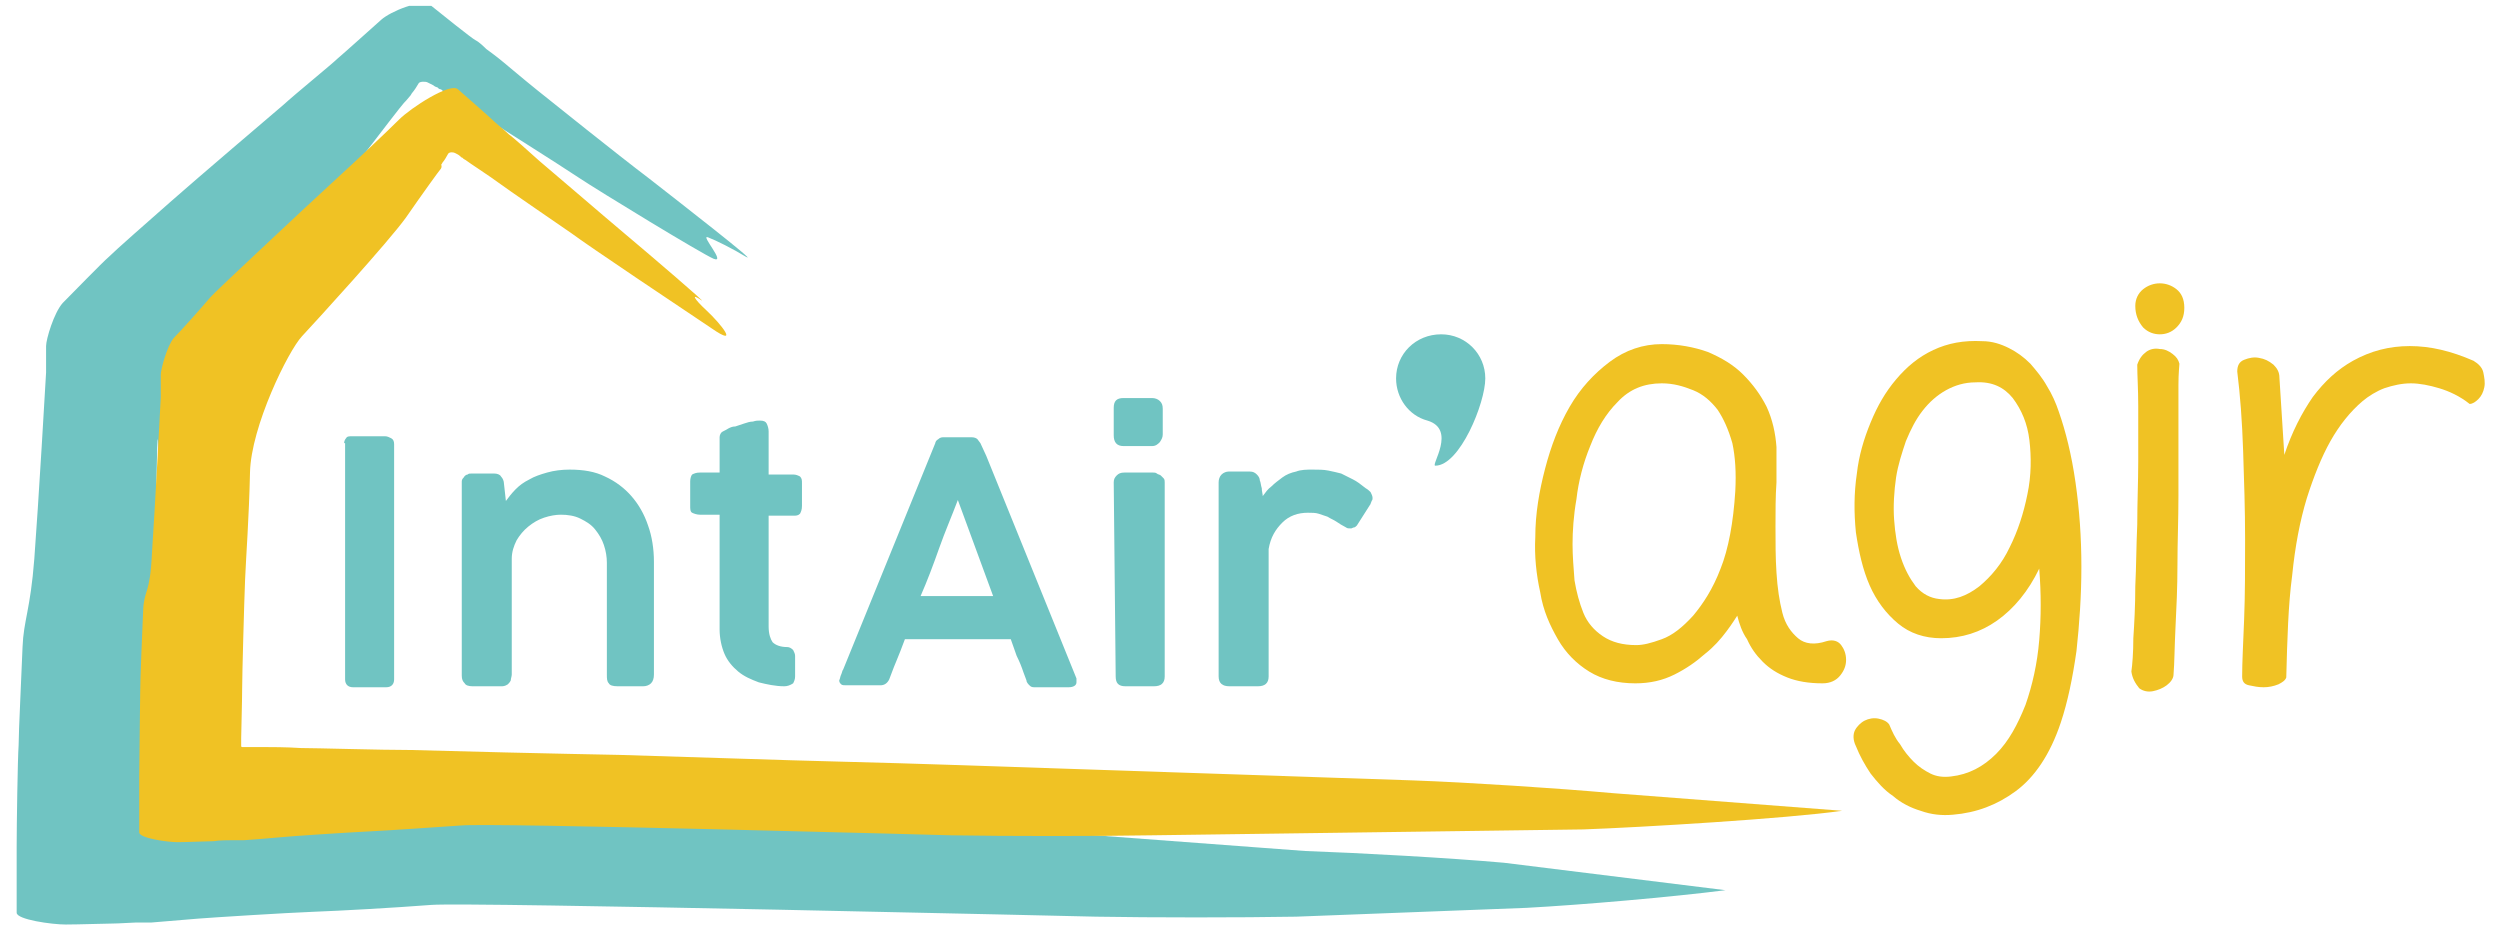
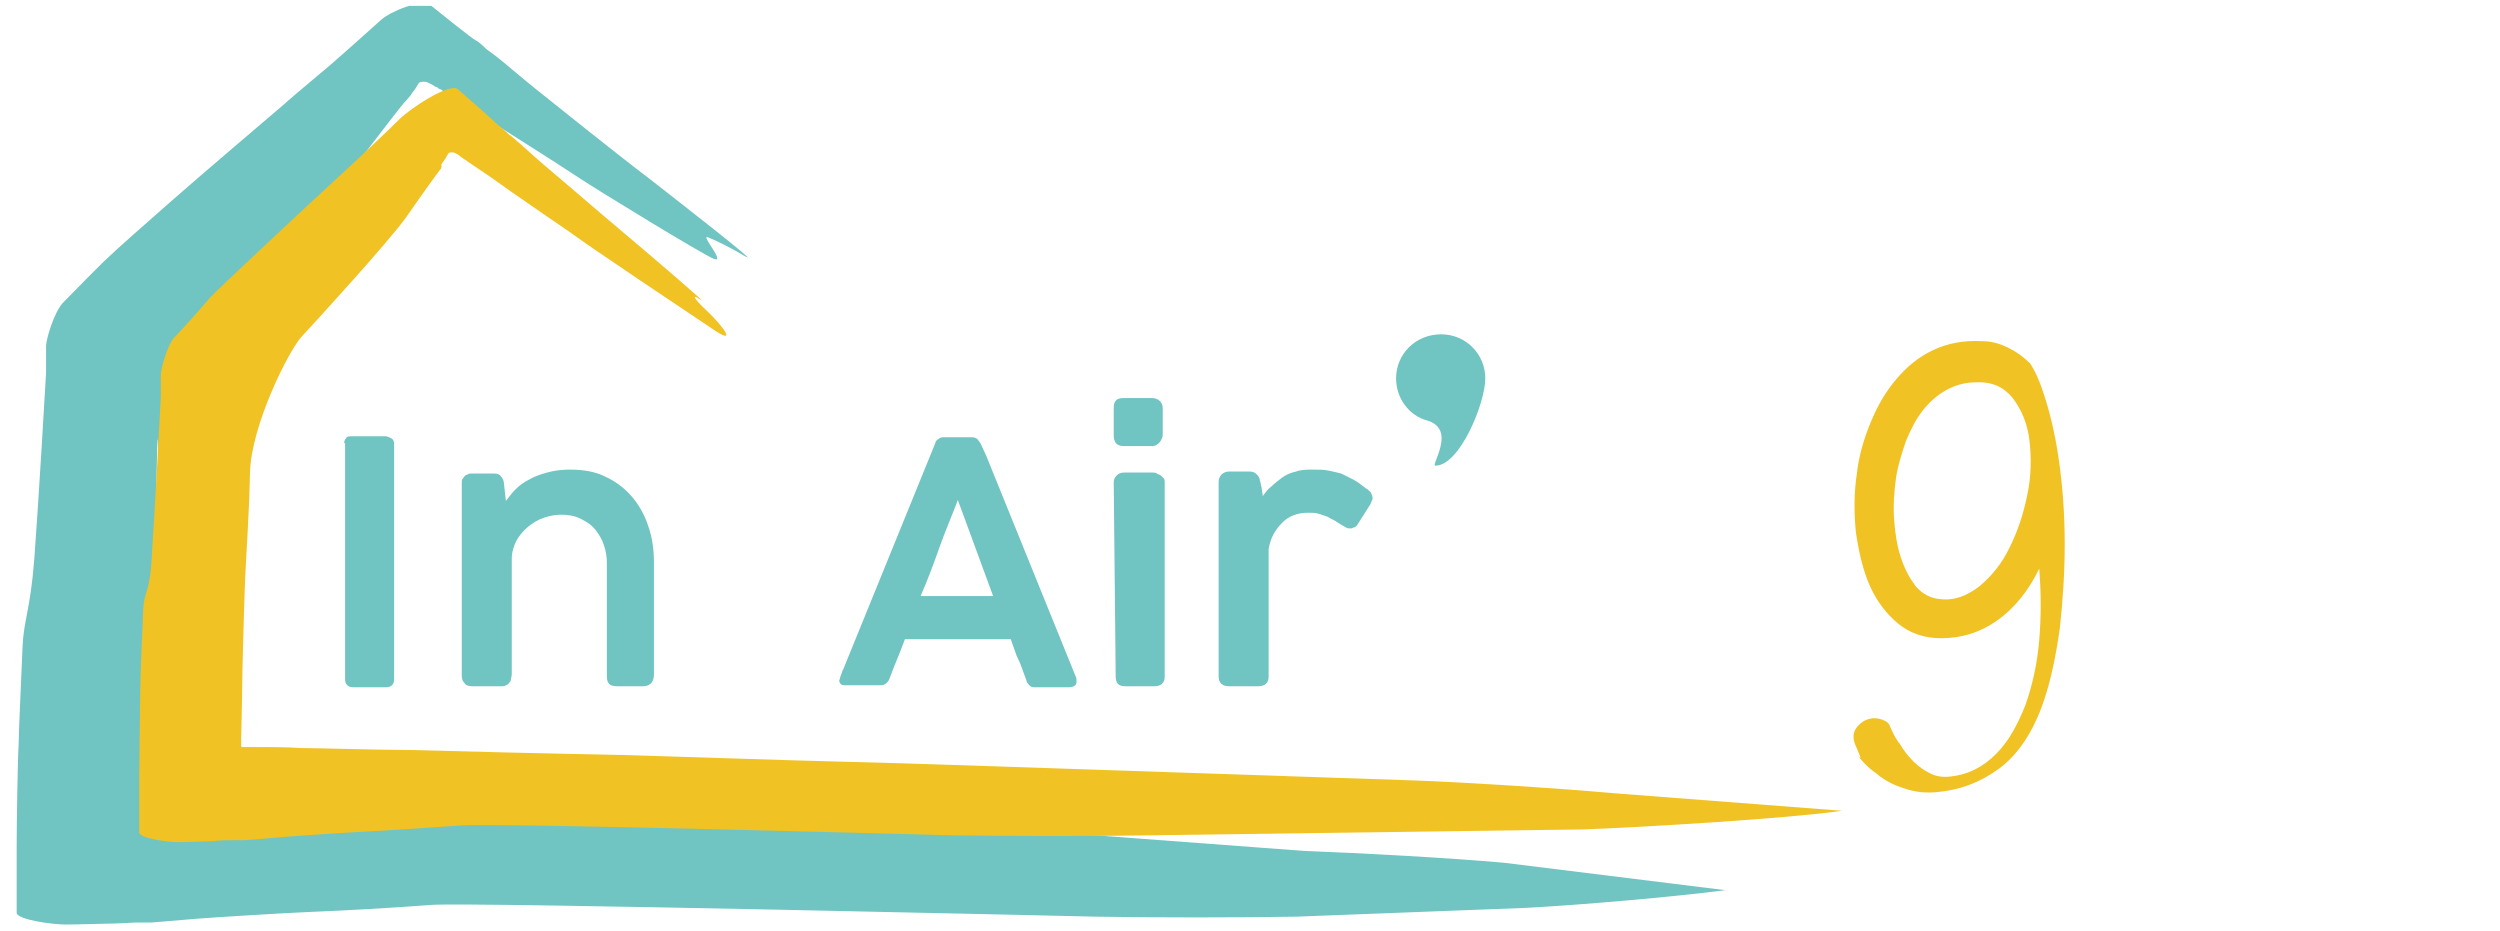
<svg xmlns="http://www.w3.org/2000/svg" xmlns:xlink="http://www.w3.org/1999/xlink" version="1.1" id="Calque_1" x="0px" y="0px" viewBox="0 0 255 95" style="enable-background:new 0 0 255 95;" xml:space="preserve">
  <style type="text/css">
	.st0{clip-path:url(#SVGID_00000039856147850960633420000015605398290958986656_);}
	.st1{fill:#F0C224;}
	.st2{fill:#70C4C2;}
</style>
  <g>
    <defs>
      <rect id="SVGID_1_" x="1.5" y="0.6" width="251.9" height="93.9" />
    </defs>
    <clipPath id="SVGID_00000121278364446660045210000017430825465186247839_">
      <use xlink:href="#SVGID_1_" style="overflow:visible;" />
    </clipPath>
    <g style="clip-path:url(#SVGID_00000121278364446660045210000017430825465186247839_);">
-       <path class="st1" d="M160.4,55.5c0,1.2,0.1,2.4,0.2,3.7c0.2,1.2,0.5,2.3,0.9,3.3c0.4,1,1.1,1.8,2,2.4c0.9,0.6,2,0.9,3.4,0.9    c0.7,0,1.5-0.2,2.6-0.6c1.1-0.4,2.1-1.2,3.2-2.4c1-1.2,2-2.7,2.8-4.8c0.8-2,1.3-4.7,1.5-7.9c0.1-1.9,0-3.5-0.3-4.9    c-0.4-1.4-0.9-2.5-1.5-3.4c-0.7-0.9-1.5-1.6-2.5-2c-1-0.4-2-0.7-3.2-0.7c-1.8,0-3.3,0.6-4.5,1.9c-1.2,1.2-2.1,2.7-2.8,4.5    c-0.7,1.7-1.2,3.6-1.4,5.4C160.5,52.6,160.4,54.2,160.4,55.5 M177.2,62.8c-0.2,0.3-0.5,0.8-1.1,1.6c-0.6,0.8-1.3,1.6-2.2,2.3    c-0.9,0.8-1.9,1.5-3.1,2.1c-1.2,0.6-2.5,0.9-4,0.9c-1.8,0-3.4-0.4-4.7-1.2c-1.3-0.8-2.4-1.9-3.2-3.3c-0.8-1.4-1.5-2.9-1.8-4.8    c-0.4-1.8-0.6-3.7-0.5-5.6c0-2.4,0.4-4.7,1-7c0.6-2.3,1.4-4.4,2.5-6.3c1.1-1.9,2.5-3.4,4.1-4.6c1.6-1.2,3.4-1.8,5.3-1.8    c1.7,0,3.3,0.3,4.7,0.8c1.4,0.6,2.6,1.3,3.6,2.3c1,1,1.8,2.1,2.4,3.3c0.6,1.3,0.9,2.7,1,4.1c0,0.9,0,2.1,0,3.6    c-0.1,1.4-0.1,3-0.1,4.5c0,1.6,0,3.2,0.1,4.7c0.1,1.6,0.3,2.9,0.6,4.1c0.3,1.2,0.9,2,1.6,2.6c0.7,0.6,1.7,0.7,2.9,0.3    c0.7-0.2,1.2,0,1.5,0.4c0.3,0.4,0.5,0.9,0.5,1.5c0,0.6-0.2,1.1-0.6,1.6c-0.4,0.5-1,0.8-1.8,0.8c-1.4,0-2.6-0.2-3.6-0.6    c-1-0.4-1.8-0.9-2.5-1.6c-0.7-0.7-1.2-1.4-1.6-2.3C177.7,64.5,177.4,63.6,177.2,62.8" />
-       <path class="st1" d="M201.5,39c-1.1,0-2.1,0.3-3,0.8c-0.9,0.5-1.7,1.2-2.4,2.1c-0.7,0.9-1.2,1.9-1.7,3.1c-0.4,1.2-0.8,2.4-1,3.7    c-0.2,1.4-0.3,2.9-0.2,4.3c0.1,1.4,0.3,2.7,0.7,3.9c0.4,1.2,0.9,2.1,1.5,2.9c0.7,0.8,1.5,1.2,2.4,1.3c1.5,0.2,2.8-0.3,4.1-1.3    c1.2-1,2.3-2.3,3.1-4c0.8-1.6,1.4-3.4,1.8-5.4c0.4-1.9,0.4-3.8,0.2-5.5c-0.2-1.7-0.8-3.1-1.7-4.3C204.4,39.5,203.2,38.9,201.5,39     M189.3,76.1c-0.3-0.6-0.3-1.2-0.1-1.6c0.2-0.4,0.6-0.8,1-1c0.4-0.2,0.9-0.3,1.4-0.2c0.5,0.1,0.9,0.3,1.1,0.6    c0.3,0.7,0.6,1.4,1.1,2c0.4,0.7,0.9,1.3,1.4,1.8c0.5,0.5,1.1,0.9,1.7,1.2c0.6,0.3,1.3,0.4,2.1,0.3c1.8-0.2,3.3-1,4.6-2.3    c1.3-1.3,2.2-3,3-5c0.7-2,1.2-4.2,1.4-6.6c0.2-2.4,0.2-4.8,0-7.3c-1.1,2.3-2.6,4.1-4.3,5.3c-1.7,1.2-3.6,1.8-5.7,1.8    c-1.7,0-3.2-0.5-4.4-1.5c-1.2-1-2.2-2.3-2.9-3.9c-0.7-1.6-1.1-3.4-1.4-5.4c-0.2-2-0.2-4,0.1-6c0.2-1.8,0.7-3.5,1.4-5.2    c0.7-1.7,1.5-3.1,2.6-4.4c1.1-1.3,2.3-2.3,3.8-3c1.5-0.7,3.1-1,5-0.9c1,0,1.9,0.3,2.7,0.7c0.8,0.4,1.5,0.9,2.2,1.6    c0.6,0.7,1.2,1.4,1.7,2.3c0.5,0.8,0.9,1.7,1.2,2.6c0.7,2,1.3,4.4,1.7,7.2c0.4,2.8,0.6,5.6,0.6,8.6s-0.2,5.8-0.5,8.6    c-0.4,2.8-0.9,5.2-1.6,7.3c-1.1,3.3-2.7,5.6-4.6,7c-1.9,1.4-4,2.2-6.4,2.4c-1.1,0.1-2.2,0-3.3-0.4c-1-0.3-2-0.8-2.8-1.5    c-0.9-0.6-1.6-1.4-2.3-2.3C190.2,78,189.7,77.1,189.3,76.1" />
-       <path class="st1" d="M217.8,31.2c0-0.7,0.3-1.3,0.8-1.7c0.5-0.4,1.1-0.6,1.7-0.6c0.6,0,1.2,0.2,1.7,0.6c0.5,0.4,0.8,1,0.8,1.9    c0,0.9-0.3,1.5-0.8,2c-0.5,0.5-1.1,0.7-1.7,0.7c-0.6,0-1.2-0.2-1.7-0.7C218.1,32.8,217.8,32.1,217.8,31.2z M217.4,68.5    c0.1-0.7,0.2-1.9,0.2-3.4c0.1-1.5,0.2-3.3,0.2-5.3c0.1-2,0.1-4.1,0.2-6.3c0-2.2,0.1-4.4,0.1-6.4c0-2.1,0-4,0-5.7    c0-1.7-0.1-3.1-0.1-4.2c0.2-0.6,0.5-1,0.9-1.3c0.4-0.3,0.9-0.4,1.4-0.3c0.5,0,0.9,0.2,1.3,0.5c0.4,0.3,0.6,0.6,0.7,1    c0,0.2-0.1,0.9-0.1,2.2c0,1.3,0,2.9,0,4.8c0,1.9,0,4.1,0,6.5c0,2.4-0.1,4.7-0.1,7c0,2.3-0.1,4.4-0.2,6.4c-0.1,2-0.1,3.6-0.2,4.8    c0,0.4-0.3,0.8-0.7,1.1c-0.4,0.3-0.9,0.5-1.4,0.6c-0.5,0.1-1,0-1.4-0.3C217.8,69.7,217.5,69.2,217.4,68.5" />
-       <path class="st1" d="M228.7,69c0-1.4,0.1-3.3,0.2-5.8c0.1-2.5,0.1-5.3,0.1-8.2c0-3-0.1-6-0.2-9c-0.1-3-0.3-5.7-0.6-8.1    c0-0.6,0.2-1,0.7-1.2c0.5-0.2,1-0.3,1.5-0.2c0.6,0.1,1,0.3,1.5,0.7c0.4,0.4,0.6,0.8,0.6,1.3l0.5,7.9c0.8-2.4,1.8-4.3,2.9-5.9    c1.2-1.6,2.5-2.8,4.1-3.7c1.8-1,3.7-1.5,5.8-1.5c2.1,0,4.2,0.5,6.5,1.5c0.5,0.3,0.9,0.7,1,1.2c0.1,0.5,0.2,1,0.1,1.5    c-0.1,0.5-0.3,0.9-0.6,1.2c-0.3,0.3-0.6,0.5-0.9,0.5c-1-0.8-2.1-1.3-3.1-1.6c-1-0.3-2-0.5-2.9-0.5c-0.9,0-1.8,0.2-2.7,0.5    c-0.8,0.3-1.6,0.8-2.2,1.3c-1.3,1.1-2.4,2.5-3.3,4.1c-0.9,1.6-1.7,3.6-2.4,5.8c-0.7,2.3-1.2,4.9-1.5,7.9c-0.4,3-0.5,6.5-0.6,10.4    c-0.1,0.3-0.4,0.5-0.8,0.7c-0.5,0.2-1,0.3-1.5,0.3c-0.6,0-1-0.1-1.5-0.2C228.9,69.8,228.7,69.5,228.7,69" />
+       <path class="st1" d="M201.5,39c-1.1,0-2.1,0.3-3,0.8c-0.9,0.5-1.7,1.2-2.4,2.1c-0.7,0.9-1.2,1.9-1.7,3.1c-0.4,1.2-0.8,2.4-1,3.7    c-0.2,1.4-0.3,2.9-0.2,4.3c0.1,1.4,0.3,2.7,0.7,3.9c0.4,1.2,0.9,2.1,1.5,2.9c0.7,0.8,1.5,1.2,2.4,1.3c1.5,0.2,2.8-0.3,4.1-1.3    c1.2-1,2.3-2.3,3.1-4c0.8-1.6,1.4-3.4,1.8-5.4c0.4-1.9,0.4-3.8,0.2-5.5c-0.2-1.7-0.8-3.1-1.7-4.3C204.4,39.5,203.2,38.9,201.5,39     M189.3,76.1c-0.3-0.6-0.3-1.2-0.1-1.6c0.2-0.4,0.6-0.8,1-1c0.4-0.2,0.9-0.3,1.4-0.2c0.5,0.1,0.9,0.3,1.1,0.6    c0.3,0.7,0.6,1.4,1.1,2c0.4,0.7,0.9,1.3,1.4,1.8c0.5,0.5,1.1,0.9,1.7,1.2c0.6,0.3,1.3,0.4,2.1,0.3c1.8-0.2,3.3-1,4.6-2.3    c1.3-1.3,2.2-3,3-5c0.7-2,1.2-4.2,1.4-6.6c0.2-2.4,0.2-4.8,0-7.3c-1.1,2.3-2.6,4.1-4.3,5.3c-1.7,1.2-3.6,1.8-5.7,1.8    c-1.7,0-3.2-0.5-4.4-1.5c-1.2-1-2.2-2.3-2.9-3.9c-0.7-1.6-1.1-3.4-1.4-5.4c-0.2-2-0.2-4,0.1-6c0.2-1.8,0.7-3.5,1.4-5.2    c0.7-1.7,1.5-3.1,2.6-4.4c1.1-1.3,2.3-2.3,3.8-3c1.5-0.7,3.1-1,5-0.9c1,0,1.9,0.3,2.7,0.7c0.8,0.4,1.5,0.9,2.2,1.6    c0.5,0.8,0.9,1.7,1.2,2.6c0.7,2,1.3,4.4,1.7,7.2c0.4,2.8,0.6,5.6,0.6,8.6s-0.2,5.8-0.5,8.6    c-0.4,2.8-0.9,5.2-1.6,7.3c-1.1,3.3-2.7,5.6-4.6,7c-1.9,1.4-4,2.2-6.4,2.4c-1.1,0.1-2.2,0-3.3-0.4c-1-0.3-2-0.8-2.8-1.5    c-0.9-0.6-1.6-1.4-2.3-2.3C190.2,78,189.7,77.1,189.3,76.1" />
      <path class="st2" d="M41.2,10.5c-0.2,0.2-2.2,2.8-4.5,5.8c-2.3,3-11.9,12.7-13.7,14.5c-1.8,1.8-6.7,11-6.8,16.6    c0,0-0.1-5.7-0.2-0.2c-0.1,5.5-0.3,12.3-0.4,15.3c-0.1,2.9-0.3,11.8-0.4,13.2c0,1.4-0.2,5.6-0.2,6c0,0.4,0,0.8,0,0.8    c0,0,0,0.1,0,0.1c0,0.1,0,0.1,0.1,0.1c0.1,0,0.1,0,0.2,0c0,0,0.3,0,0.7,0c0.4,0,1.3,0,2,0c0.7,0,3,0.1,5,0.1    c2,0,10.5,0.2,14.4,0.3c4,0.1,19,0.4,24.6,0.5l22.7,0.6c5.6,0.1,14.7,0.4,20.3,0.5l28.1,2.1c5.6,0.2,14.7,0.7,20.3,1.2l22.6,2.8    c-5.5,0.7-14.7,1.5-20.3,1.8l-23.5,0.9c-5.6,0.1-14.8,0.1-20.4,0c0,0-63.9-1.5-67.8-1.2c-3.9,0.3-9.3,0.6-12,0.7    s-10.6,0.6-11.8,0.7c-1.3,0.1-4.7,0.4-4.8,0.4c-0.1,0-0.4,0-0.6,0c-0.2,0-0.7,0-1,0c-0.3,0-1.7,0.1-2.3,0.1    c-0.6,0-3.5,0.1-4.8,0.1c-1.4,0-5-0.5-5-1.2c0-0.7,0-4.5,0-6.7c0-2.2,0.1-9,0.2-10.4c0-1.4,0.3-7.2,0.4-10c0.1-2.7,0.8-3.8,1.2-9    c0.4-5.2,1.2-18.9,1.2-19c0-0.1,0-0.5,0-0.6c0-0.1,0-0.4,0-0.5c0-0.1,0-1,0-1.6c0-0.7,0.8-3.4,1.7-4.4c1-1,4-4.1,4.7-4.7    c0.7-0.7,4-3.6,6.5-5.8c2.5-2.2,10-8.6,11.3-9.7c1.2-1.1,5-4.2,5.5-4.7c0.6-0.5,3.6-3.2,4.5-4c0.9-0.8,4.1-2.2,5.1-1.4    c1,0.8,4.1,3.3,4.5,3.5s0.9,0.7,1.1,0.9c0.3,0.2,0.8,0.6,1.2,0.9c0.4,0.3,2.5,2.1,4,3.3c1.5,1.2,8.1,6.5,11.4,9    c3.2,2.5,11.3,8.8,9.9,8c-1.3-0.8-3.1-1.7-3.9-2c-0.8-0.3,1.9,2.7,0.6,2.2c-1.2-0.5-11.7-6.9-13.8-8.3c-2.1-1.4-8.6-5.5-9.7-6.2    s-4-2.5-4.1-2.6c-0.1-0.1-0.2-0.2-0.3-0.2c-0.1,0-0.2-0.1-0.3-0.2c-0.1,0-0.3-0.1-0.4-0.2c-0.2-0.1-0.4-0.2-0.6-0.3    c-0.2-0.1-0.8-0.1-0.9,0.1c-0.1,0.2-0.5,0.8-0.6,0.9c-0.1,0.1-0.2,0.3-0.2,0.3C41.5,10.2,41.3,10.4,41.2,10.5" />
      <path class="st1" d="M44.9,17.3c-0.1,0.1-1.7,2.3-3.5,4.9c-1.8,2.5-9.2,10.6-10.6,12.1c-1.4,1.5-5.2,9.2-5.3,13.9    c-0.1,4.6-0.4,8.5-0.5,10.9c-0.1,2.4-0.3,9.9-0.3,11.1c0,1.2-0.1,4.7-0.1,5.1c0,0.4,0,0.7,0,0.7c0,0,0,0.1,0,0.1    c0,0,0,0.1,0.1,0.1c0,0,0.1,0,0.1,0c0,0,0.3,0,0.5,0c0.3,0,1,0,1.6,0c0.6,0,2.3,0,3.8,0.1c1.5,0,8.1,0.2,11.2,0.2    c3.1,0.1,15.7,0.4,21.3,0.5L76,77.4c5.6,0.2,14.8,0.4,20.5,0.6l47.6,1.6c5.6,0.2,14.8,0.8,20.4,1.3l23.4,1.8    c-5.6,0.8-20.7,1.7-26.4,1.9l-44,0.6c-5.6,0.1-14.8,0.1-20.5,0c0,0-47-1.3-50-1c-3,0.2-7.2,0.5-9.3,0.6c-2.1,0.1-8.2,0.5-9.1,0.6    c-1,0.1-3.6,0.3-3.7,0.3c-0.1,0-0.3,0-0.5,0c-0.2,0-0.5,0-0.8,0c-0.2,0-1.3,0-1.8,0.1c-0.5,0-2.7,0.1-3.7,0.1c-1,0-3.9-0.4-3.9-1    c0-0.6,0-3.8,0-5.6c0-1.8,0.1-7.5,0.1-8.7c0-1.2,0.2-6.1,0.3-8.3c0.1-2.3,0.7-1.5,0.9-5.9c0.3-4.4,0.9-15.8,0.9-15.9    c0-0.1,0-0.5,0-0.5c0-0.1,0-0.3,0-0.4c0-0.1,0-0.8,0-1.4c0-0.5,0.6-2.8,1.3-3.7c0.8-0.8,3.1-3.4,3.6-4c0.5-0.6,3.1-3,5-4.8    c1.9-1.8,7.7-7.2,8.7-8.1c1-0.9,4.5-4.2,5.7-5.4c1.2-1.2,5.2-3.8,6-3.1c0.8,0.7,3.2,2.8,3.5,3.1c0.3,0.3,1.4,1.2,1.7,1.5    c0.3,0.2,2,1.7,3.1,2.7c1.2,1,6.3,5.4,8.8,7.5c2.5,2.1,8.7,7.4,7.7,6.7c-1-0.7-0.8-0.2,0.6,1.1c1.4,1.3,3.4,3.8,0.5,1.8    c-3-2-12.7-8.5-14.3-9.7c-1.6-1.1-6.7-4.6-7.5-5.2c-0.8-0.6-3.1-2.1-3.2-2.2c-0.1-0.1-0.4-0.2-0.4-0.3c-0.1,0-0.2-0.1-0.3-0.2    c-0.1-0.1-0.3-0.2-0.5-0.3c-0.2-0.1-0.6-0.1-0.7,0.1c-0.1,0.2-0.4,0.7-0.5,0.8c-0.1,0.1-0.1,0.2-0.2,0.3    C45.1,17,45,17.2,44.9,17.3" />
      <path class="st2" d="M151.5,38.6c0,2.5-2.6,8.9-5.1,8.9c-0.5,0,2.2-3.7-0.8-4.6c-1.9-0.5-3.2-2.3-3.2-4.3c0-2.5,2-4.5,4.6-4.5    C149.5,34.1,151.5,36.1,151.5,38.6z" />
      <path class="st2" d="M35.1,45.2c0-0.2,0.1-0.4,0.2-0.5c0.1-0.2,0.3-0.2,0.6-0.2h3.4c0.2,0,0.4,0.1,0.6,0.2    c0.2,0.1,0.3,0.3,0.3,0.6v24c0,0.5-0.3,0.8-0.8,0.8h-3.4c-0.5,0-0.8-0.3-0.8-0.8V45.2L35.1,45.2z" />
      <path class="st2" d="M47.3,48.7c0.1-0.2,0.3-0.3,0.4-0.3c0.1-0.1,0.2-0.1,0.4-0.1c0.2,0,0.4,0,0.5,0h1.8c0.3,0,0.6,0.1,0.7,0.3    c0.2,0.2,0.3,0.5,0.3,0.7l0.2,1.8c0.3-0.4,0.6-0.8,1-1.2c0.4-0.4,0.8-0.7,1.4-1c0.5-0.3,1.1-0.5,1.8-0.7c0.7-0.2,1.5-0.3,2.3-0.3    c1.4,0,2.6,0.2,3.6,0.7c1.1,0.5,2,1.2,2.7,2c0.7,0.8,1.3,1.8,1.7,3c0.4,1.1,0.6,2.4,0.6,3.7v11.5c0,0.4-0.1,0.7-0.3,0.9    c-0.2,0.2-0.5,0.3-0.8,0.3h-2.6c-0.5,0-0.8-0.1-0.9-0.3c-0.2-0.2-0.2-0.5-0.2-0.9V57.4c0-0.6-0.1-1.2-0.3-1.8    c-0.2-0.6-0.5-1.1-0.9-1.6c-0.4-0.5-0.9-0.8-1.5-1.1c-0.6-0.3-1.3-0.4-2-0.4c-0.5,0-1.1,0.1-1.7,0.3c-0.6,0.2-1.1,0.5-1.6,0.9    c-0.5,0.4-0.9,0.9-1.2,1.4c-0.3,0.6-0.5,1.2-0.5,1.9v11.1c0,0.2,0,0.4,0,0.7c0,0.2-0.1,0.4-0.1,0.6c-0.1,0.2-0.2,0.3-0.3,0.4    C51.5,70,51.3,70,51.1,70h-2.9c-0.4,0-0.7-0.1-0.8-0.3c-0.2-0.2-0.3-0.4-0.3-0.8V49.2C47.1,49,47.1,48.9,47.3,48.7z" />
-       <path class="st2" d="M80,70c-0.9,0-1.8-0.2-2.6-0.4c-0.8-0.3-1.5-0.6-2.1-1.1c-0.6-0.5-1.1-1.1-1.4-1.8c-0.3-0.7-0.5-1.6-0.5-2.5    V52.5h-2c-0.3,0-0.6-0.1-0.8-0.2c-0.2-0.1-0.2-0.4-0.2-0.7v-2.5c0-0.3,0.1-0.6,0.2-0.7c0.2-0.1,0.4-0.2,0.8-0.2h2    c0-0.6,0-1.2,0-1.8c0-0.6,0-1.2,0-1.8c0-0.2,0.1-0.4,0.2-0.5c0.1-0.1,0.4-0.2,0.7-0.4c0.2-0.1,0.4-0.2,0.7-0.2    c0.3-0.1,0.6-0.2,0.9-0.3c0.3-0.1,0.6-0.2,0.9-0.2c0.3-0.1,0.5-0.1,0.7-0.1c0.4,0,0.6,0.1,0.7,0.3c0.1,0.2,0.2,0.5,0.2,0.8    c0,0.7,0,1.4,0,2.2c0,0.7,0,1.4,0,2.2h2.5c0.3,0,0.5,0.1,0.7,0.2c0.2,0.2,0.2,0.4,0.2,0.7v2.3c0,0.4-0.1,0.6-0.2,0.8    c-0.2,0.2-0.4,0.2-0.7,0.2h-2.5v3.3c0,0.4,0,0.8,0,1.1c0,0.3,0,0.7,0,1.1v3.3c0,0,0,0,0,0.1c0,0,0,0,0,0.1v2.3    c0,0.8,0.2,1.3,0.4,1.6c0.3,0.3,0.8,0.5,1.5,0.5c0.2,0,0.4,0.1,0.6,0.3c0.1,0.2,0.2,0.4,0.2,0.6V69c0,0.3-0.1,0.5-0.2,0.7    C80.6,69.9,80.3,70,80,70" />
      <path class="st2" d="M97.7,51c-0.6,1.6-1.3,3.2-1.9,4.9c-0.6,1.7-1.2,3.3-1.9,4.9h7.4L97.7,51z M85.6,69.4    c0.1-0.2,0.1-0.4,0.2-0.6c0.1-0.2,0.1-0.4,0.2-0.5l9.4-23.1c0-0.1,0.1-0.3,0.3-0.4c0.2-0.2,0.4-0.2,0.6-0.2h2.8    c0.3,0,0.5,0.1,0.6,0.2c0.1,0.1,0.2,0.3,0.3,0.4l0.6,1.3l9.2,22.7c0,0,0,0.1,0,0.2c0,0.1,0,0.2,0,0.2c0,0.3-0.3,0.5-0.8,0.5h-3.4    c-0.3,0-0.4,0-0.6-0.2c-0.1-0.1-0.3-0.3-0.3-0.5l-0.3-0.8c-0.2-0.6-0.4-1.1-0.7-1.7c-0.2-0.6-0.4-1.1-0.6-1.7H92.3    c-0.3,0.8-0.6,1.6-0.9,2.3c-0.3,0.7-0.5,1.3-0.7,1.8c-0.2,0.4-0.5,0.6-0.9,0.6h-3.5c-0.2,0-0.4,0-0.5-0.1    c-0.1-0.1-0.2-0.2-0.2-0.4C85.6,69.5,85.6,69.4,85.6,69.4" />
      <path class="st2" d="M113.6,49.2c0-0.3,0.1-0.5,0.3-0.7c0.2-0.2,0.4-0.3,0.8-0.3h2.9c0.1,0,0.3,0,0.4,0.1c0.1,0.1,0.3,0.1,0.4,0.2    c0.1,0.1,0.2,0.2,0.3,0.3c0.1,0.1,0.1,0.3,0.1,0.4V69c0,0.7-0.4,1-1.1,1h-2.9c-0.7,0-1-0.3-1-1L113.6,49.2L113.6,49.2z     M113.6,41.6c0-0.7,0.3-1,1-1h2.9c0.3,0,0.6,0.1,0.8,0.3c0.2,0.2,0.3,0.4,0.3,0.8v2.6c0,0.3-0.1,0.5-0.3,0.8    c-0.2,0.2-0.4,0.4-0.8,0.4h-2.9c-0.7,0-1-0.4-1-1.1V41.6L113.6,41.6z" />
      <path class="st2" d="M124.3,49.2c0-0.3,0.1-0.6,0.3-0.8c0.2-0.2,0.5-0.3,0.7-0.3h2.2c0.3,0,0.5,0.1,0.7,0.3    c0.2,0.2,0.3,0.4,0.3,0.6c0.1,0.2,0.1,0.5,0.2,0.8c0,0.3,0.1,0.6,0.1,0.8c0.3-0.4,0.5-0.7,0.9-1c0.3-0.3,0.7-0.6,1.1-0.9    c0.4-0.3,0.9-0.5,1.4-0.6c0.5-0.2,1.1-0.2,1.7-0.2c0.6,0,1.1,0,1.6,0.1c0.5,0.1,0.9,0.2,1.3,0.3c0.4,0.2,0.8,0.4,1.2,0.6    c0.4,0.2,0.8,0.5,1.3,0.9c0.2,0.1,0.4,0.3,0.5,0.4c0.1,0.2,0.2,0.4,0.2,0.6c0,0.1,0,0.2-0.1,0.3c0,0.1-0.1,0.2-0.1,0.3l-1.4,2.2    c-0.1,0.1-0.2,0.2-0.3,0.2c-0.1,0-0.2,0.1-0.3,0.1c-0.2,0-0.4,0-0.5-0.1c-0.4-0.2-0.7-0.4-1-0.6c-0.3-0.2-0.6-0.3-0.9-0.5    c-0.3-0.1-0.6-0.2-0.9-0.3c-0.3-0.1-0.7-0.1-1.1-0.1c-1,0-1.9,0.3-2.6,1c-0.7,0.7-1.2,1.5-1.4,2.7v13c0,0.7-0.4,1-1.1,1h-2.9    c-0.7,0-1.1-0.3-1.1-1V49.2L124.3,49.2z" />
    </g>
  </g>
</svg>